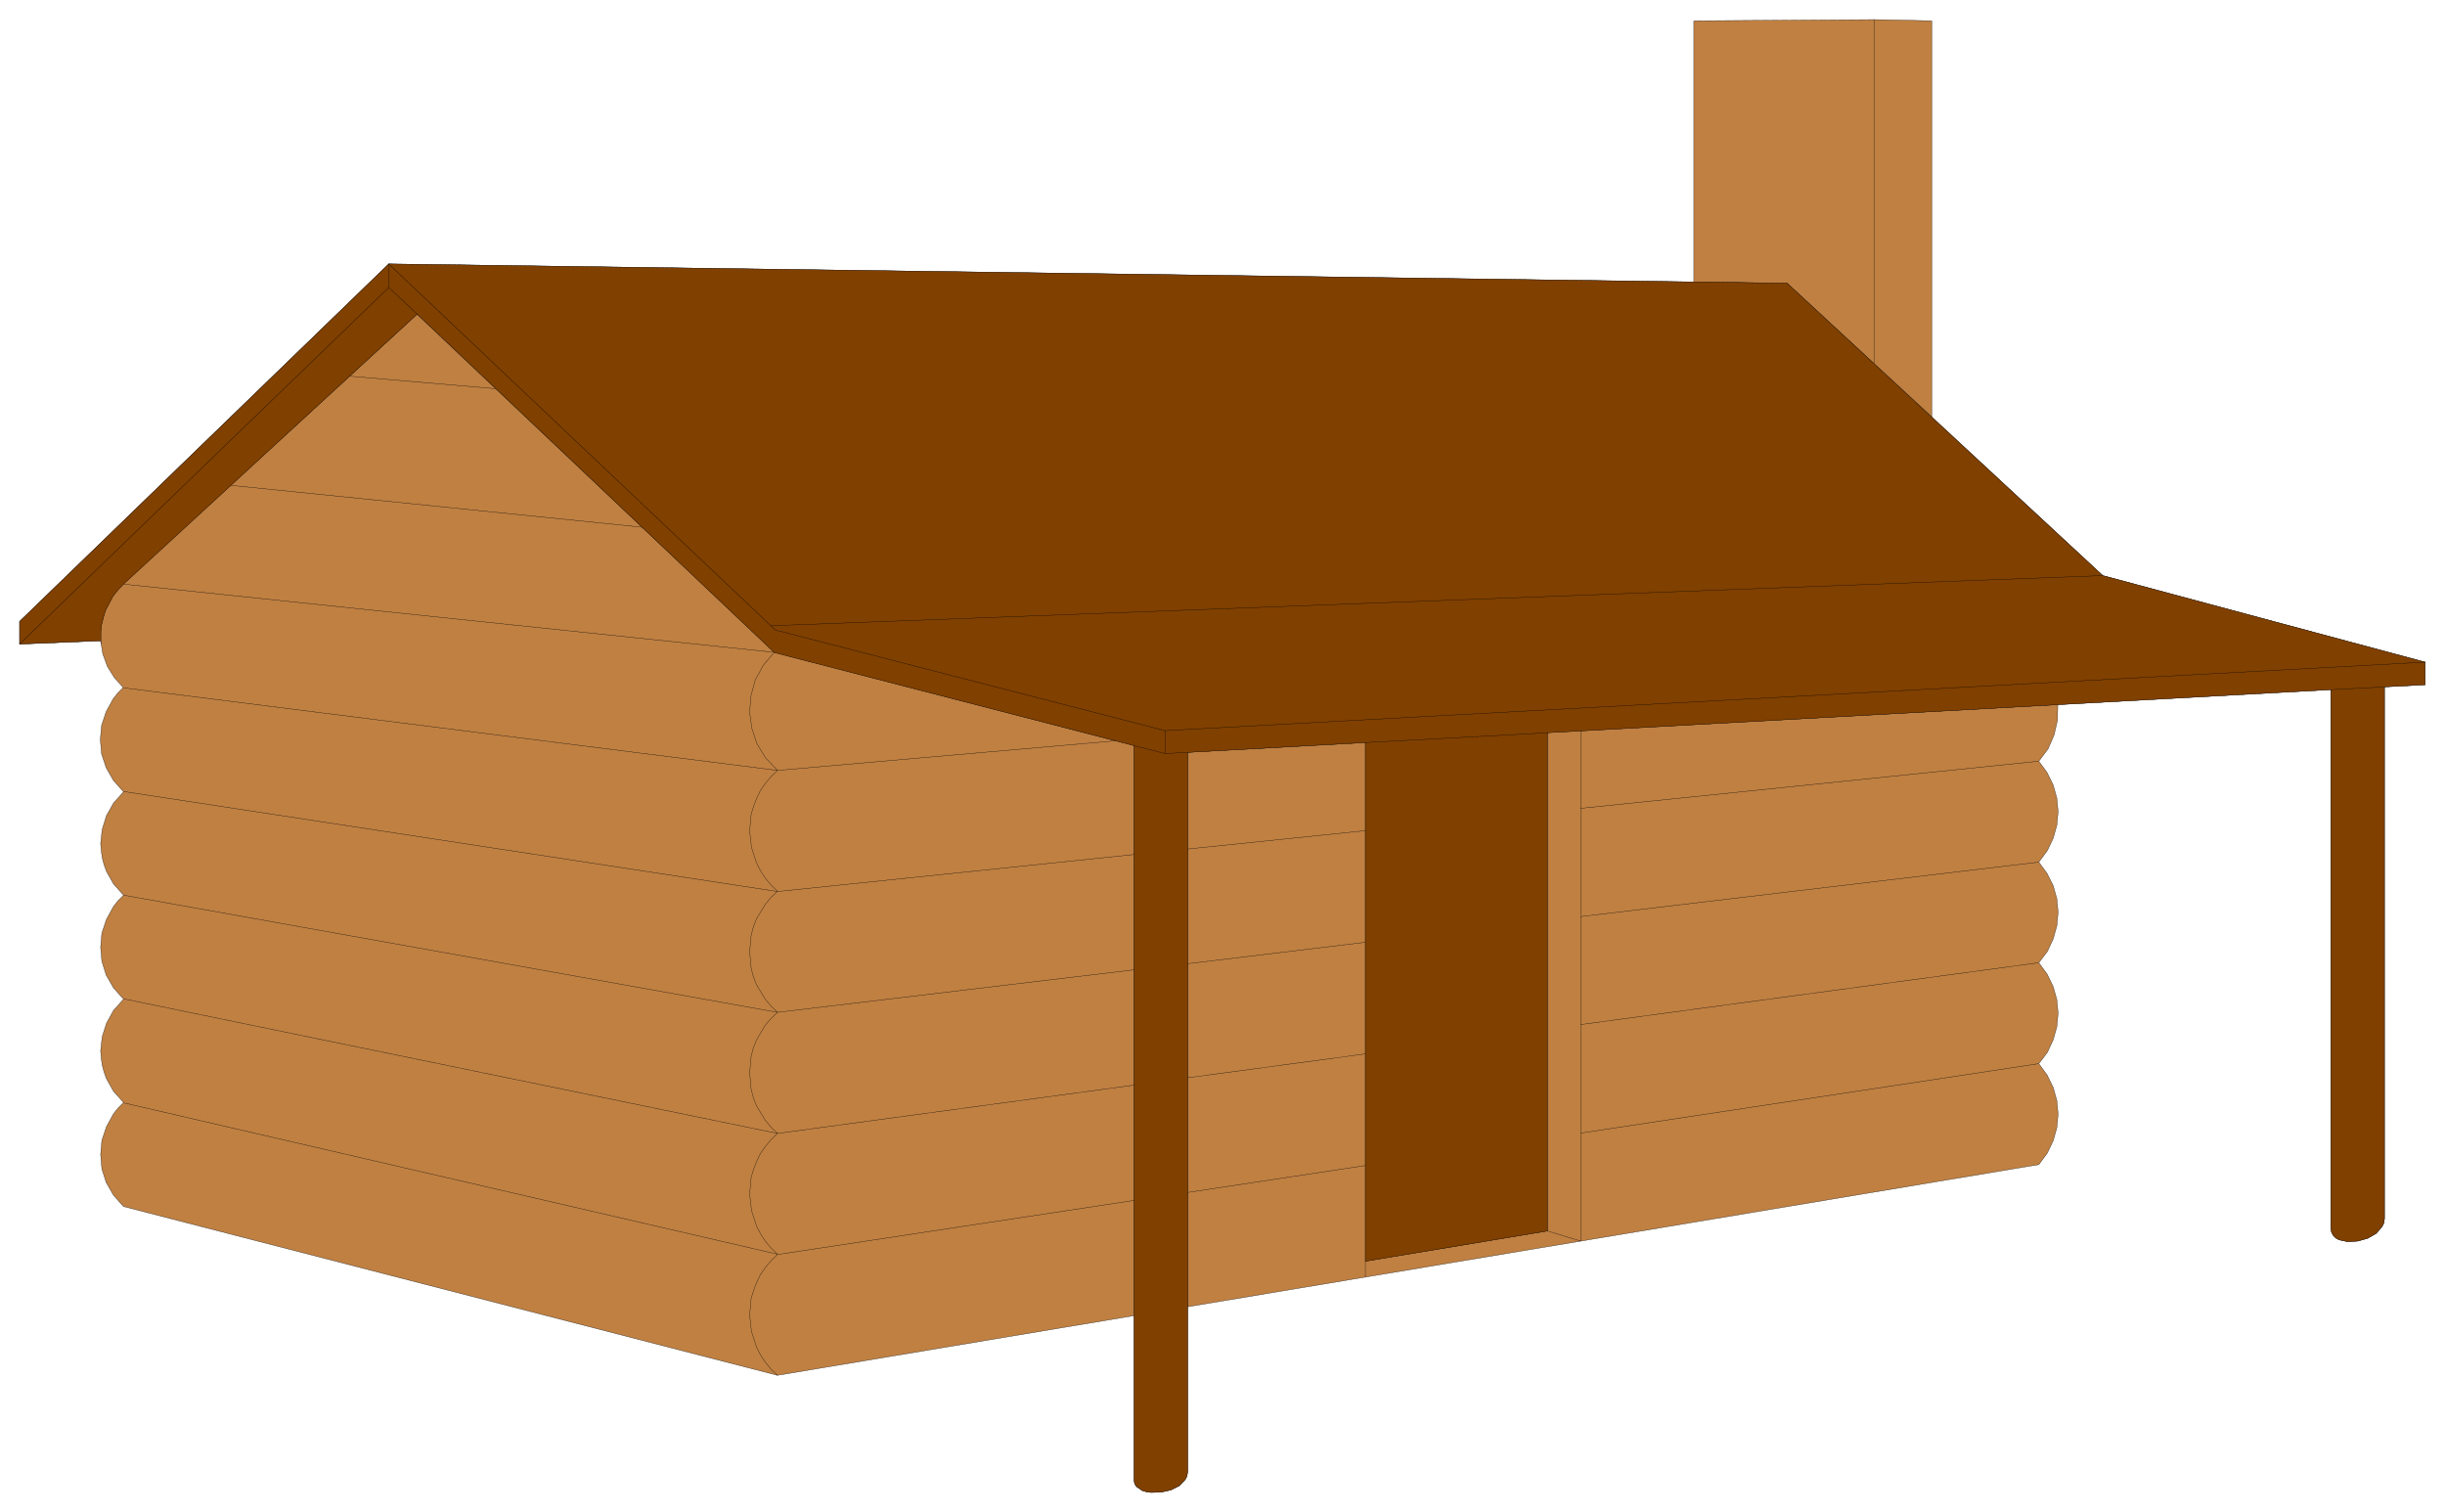
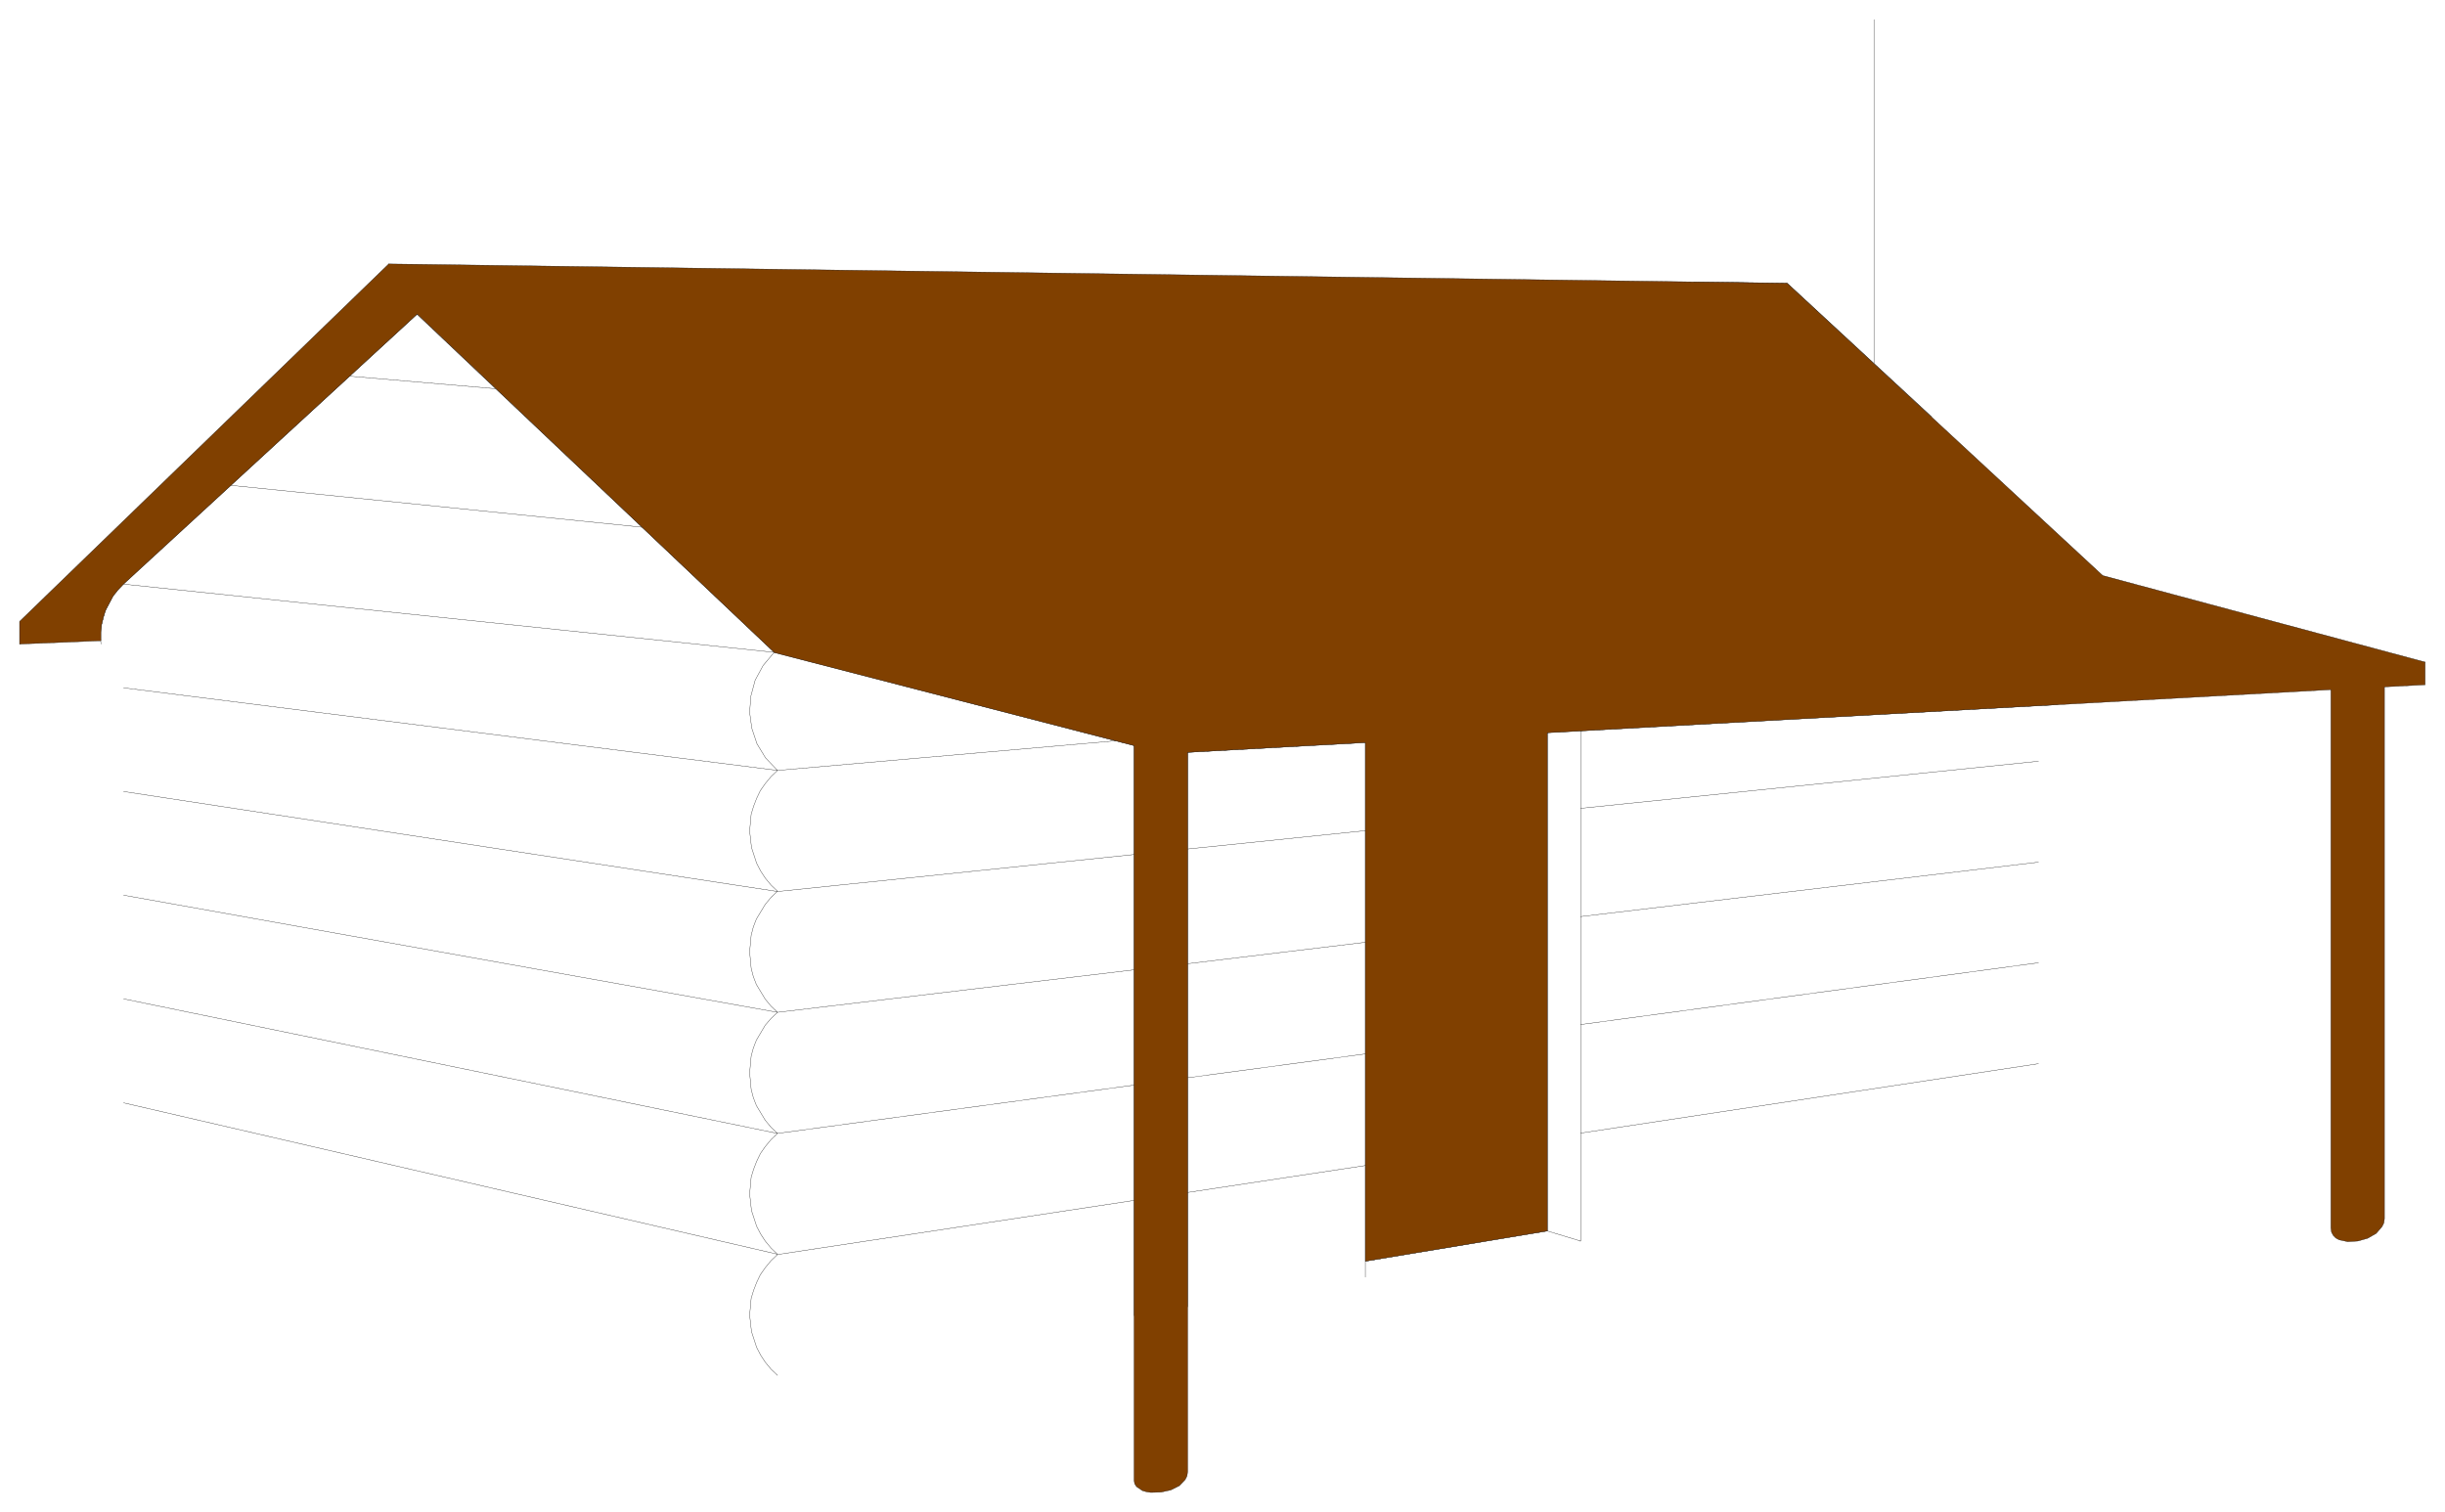
<svg xmlns="http://www.w3.org/2000/svg" width="532.867" height="329.533" fill-rule="evenodd" stroke-linecap="round" preserveAspectRatio="none" viewBox="0 0 7994 4944">
  <style>.pen0{stroke:#000;stroke-width:1;stroke-linejoin:round}.pen1{stroke:none}.brush2{fill:none}</style>
-   <path d="M2542 4497 404 3945l-33-37-24-42-14-44-4-47 4-46 15-45 23-42 15-19 18-18-33-37-23-41-8-22-6-23-3-22-2-24 5-46 14-44 23-42 33-37-33-37-24-42-14-45-4-46 4-46 15-45 23-42 15-19 18-18-33-37-23-41-8-22-6-23-3-23-2-23 5-46 14-45 23-41 33-37-33-37-24-42-15-45-4-47 4-46 15-45 23-42 15-19 18-18-29-32-23-37-15-41-7-43-265 11v-74L1271 863l4267 59V68l589-4 189 4v1295l559 519 1054 283v74l-133 7v1739l-2 14-6 12-19 22-28 16-32 9-33 2-28-6-11-6-8-8-6-11-2-14V2255l-893 49-1 51-11 48-20 46-30 40 27 37 20 41 12 43 4 44-4 44-12 43-19 40-28 38 27 37 20 40 12 43 4 44-4 44-12 43-19 41-28 37 27 37 20 41 12 43 4 44-4 44-12 43-19 41-28 37 27 37 20 41 12 43 4 44-4 44-12 43-19 40-28 38-2783 465v539l-2 14-6 12-19 20-28 14-32 7-33 1-14-2-14-4-19-13-6-9-2-11v-539l-1166 195z" class="pen1" style="fill:#bf8042" />
-   <path d="M2542 4497 404 3945l-33-37-24-42-14-44-4-47 4-46 15-45 23-42 15-19 18-18-33-37-23-41-8-22-6-23-3-22-2-24 5-46 14-44 23-42 33-37-33-37-24-42-14-45-4-46 4-46 15-45 23-42 15-19 18-18-33-37-23-41-8-22-6-23-3-23-2-23 5-46 14-45 23-41 33-37-33-37-24-42-15-45-4-47 4-46 15-45 23-42 15-19 18-18-29-32-23-37-15-41-7-43-265 11v-74L1271 863l4267 59V68l589-4 189 4v1295l559 519 1054 283v74l-133 7v1739l-2 14-6 12-19 22-28 16-32 9-33 2-28-6-11-6-8-8-6-11-2-14V2255l-893 49-1 51-11 48-20 46-30 40 27 37 20 41 12 43 4 44-4 44-12 43-19 40-28 38 27 37 20 40 12 43 4 44-4 44-12 43-19 41-28 37 27 37 20 41 12 43 4 44-4 44-12 43-19 41-28 37 27 37 20 41 12 43 4 44-4 44-12 43-19 40-28 38-2783 465v539l-2 14-6 12-19 20-28 14-32 7-33 1-14-2-14-4-19-13-6-9-2-11v-539l-1166 195z" class="pen0 brush2" />
  <path fill="none" d="m2542 4497-21-20-19-23-15-23-13-25-17-52-6-54 5-55 8-26 10-26 12-25 16-23 19-23 21-20 1166-177m175-26 581-88m0-365-581 78m-175 24-1166 158m0 395-21-20-19-23-15-23-13-25-17-52-6-54 5-55 8-26 10-26 12-25 16-23 19-23 21-20-21-20-19-23-29-48-10-26-7-27-5-54 5-55 7-26 10-26 29-49 19-22 21-20 1166-139m175-20 581-70m0-365-581 60m-175 18-1166 121m0 395-21-20-19-23-29-48-10-26-7-27-5-54 5-54 7-27 10-26 29-48 19-23 21-20-21-20-19-23-15-23-13-25-17-52-6-54 5-55 8-26 10-26 12-25 16-23 19-23 21-20-39-41-28-46-17-51-7-52 4-53 14-52 26-48 36-43m11 386 1107-97m59 16v1864m175-29V2460M2542 4101 404 3606m0-340 2138 440m0-396L404 2927m0-339 2138 327m0-396L404 2249m-74-143-2-28 2-27 13-52 25-49 16-21 19-20 961-882m-93-164v77L64 2106" class="pen0" />
  <path fill="none" d="m404 1910 2128 223L1271 940m-128 290 478 41m-866 316 1346 137m-830-861 1264 1197 1274 329v75l-1277-331m-12-87 4355-164m1054 283-4120 224m655 39v1748m0-52 595-99 109 33-4-1 1 1h3V2388m-109 7v1630M3809 2464l2919-160M5538 922l305 4 473 437m-189-175V64m1494 2191 175-9m-1131 243-1497 154m0 354 1497-178m0 329-1497 202m0 355 1497-227" class="pen0" />
  <path d="M64 2106v-74L1271 863l4572 63 1032 956 1054 283v74l-133 7v1739l-2 14-6 12-19 22-28 16-32 9-33 2-28-6-11-6-8-8-6-11-2-14V2255l-2562 141v1629l-595 99V2428l-581 32v2352l-2 14-6 12-19 20-28 14-32 7-33 1-14-2-14-4-19-13-6-9-2-11V2438l-1176-304-1168-1107-960 883-18 19-16 20-24 45-8 24-6 25-2 26v26l-266 11z" class="pen1" style="fill:#804000" />
  <path d="M64 2106v-74L1271 863l4572 63 1032 956 1054 283v74l-133 7v1739l-2 14-6 12-19 22-28 16-32 9-33 2-28-6-11-6-8-8-6-11-2-14V2255l-2562 141v1629l-595 99V2428l-581 32v2352l-2 14-6 12-19 20-28 14-32 7-33 1-14-2-14-4-19-13-6-9-2-11V2438l-1176-304-1168-1107-960 883-18 19-16 20-24 45-8 24-6 25-2 26v26l-266 11z" class="pen0 brush2" />
-   <path fill="none" d="M64 2106 1271 940l93 87m-93-87v-77l1264 1197 1274 329v75l-101-26m101 26 74-4m-74-71 4120-224m-133 81-175 9m-746-373-4355 164m1944 382 595-32" class="pen0" />
</svg>